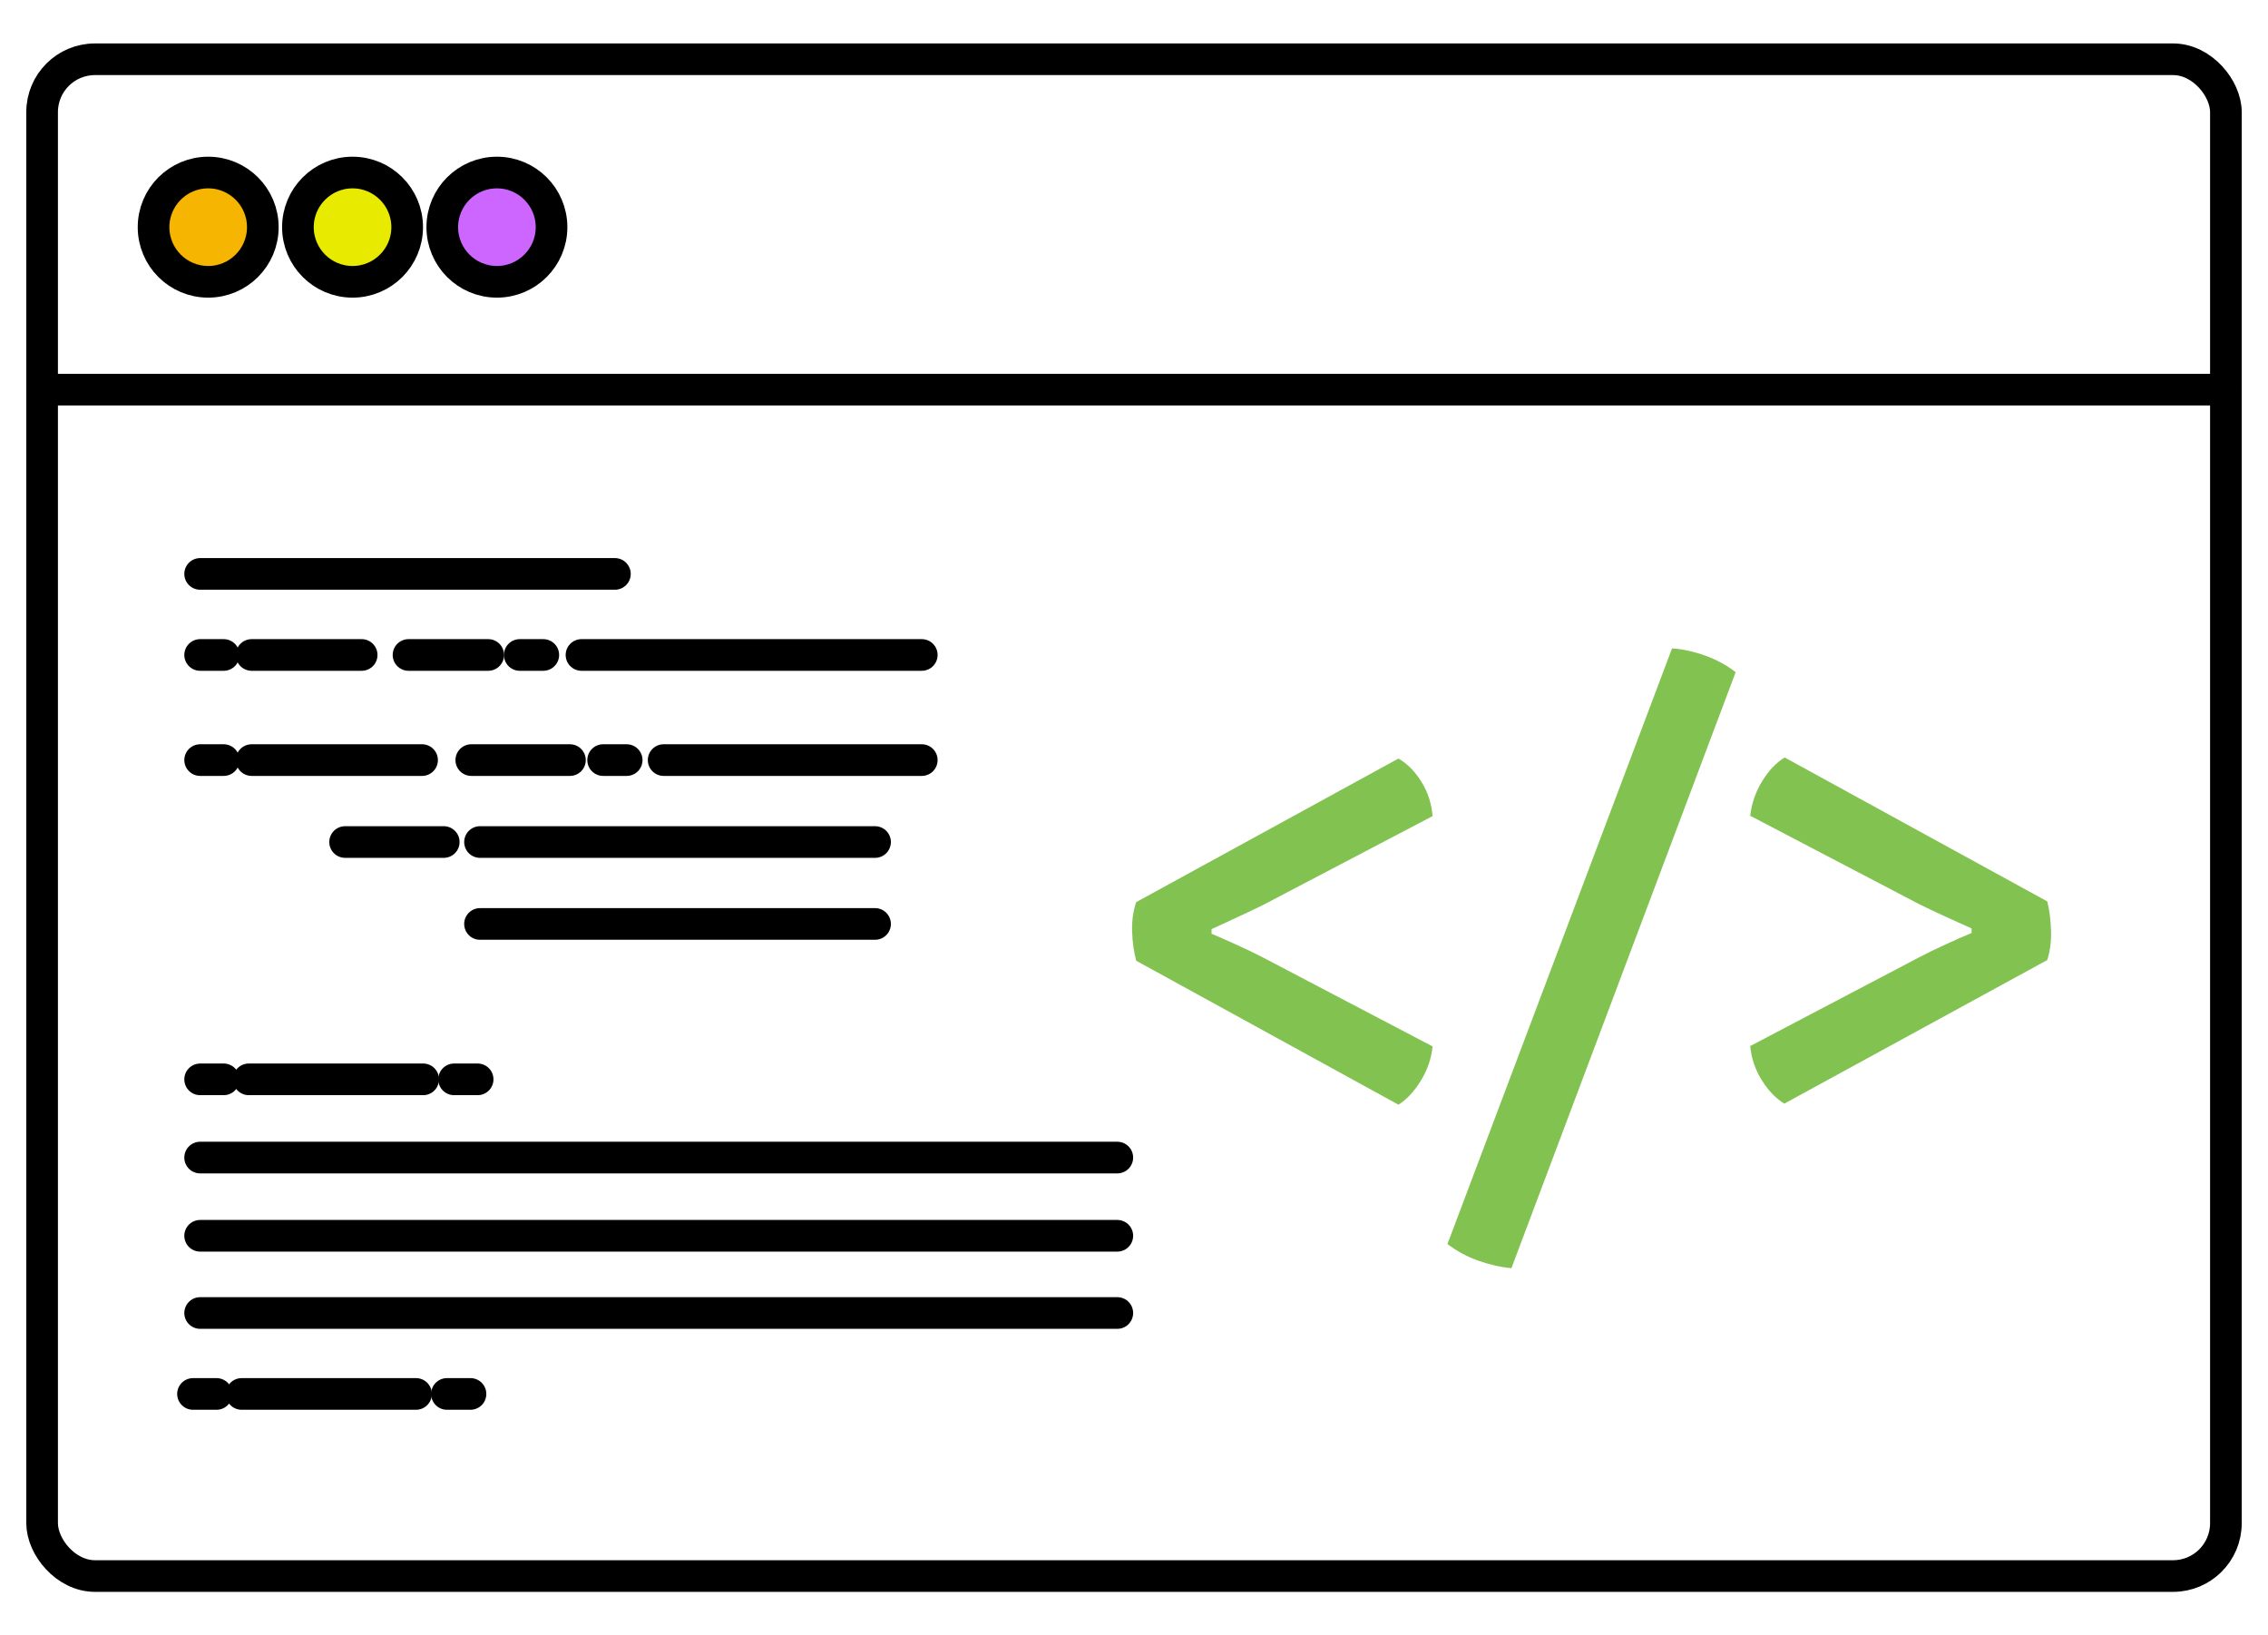
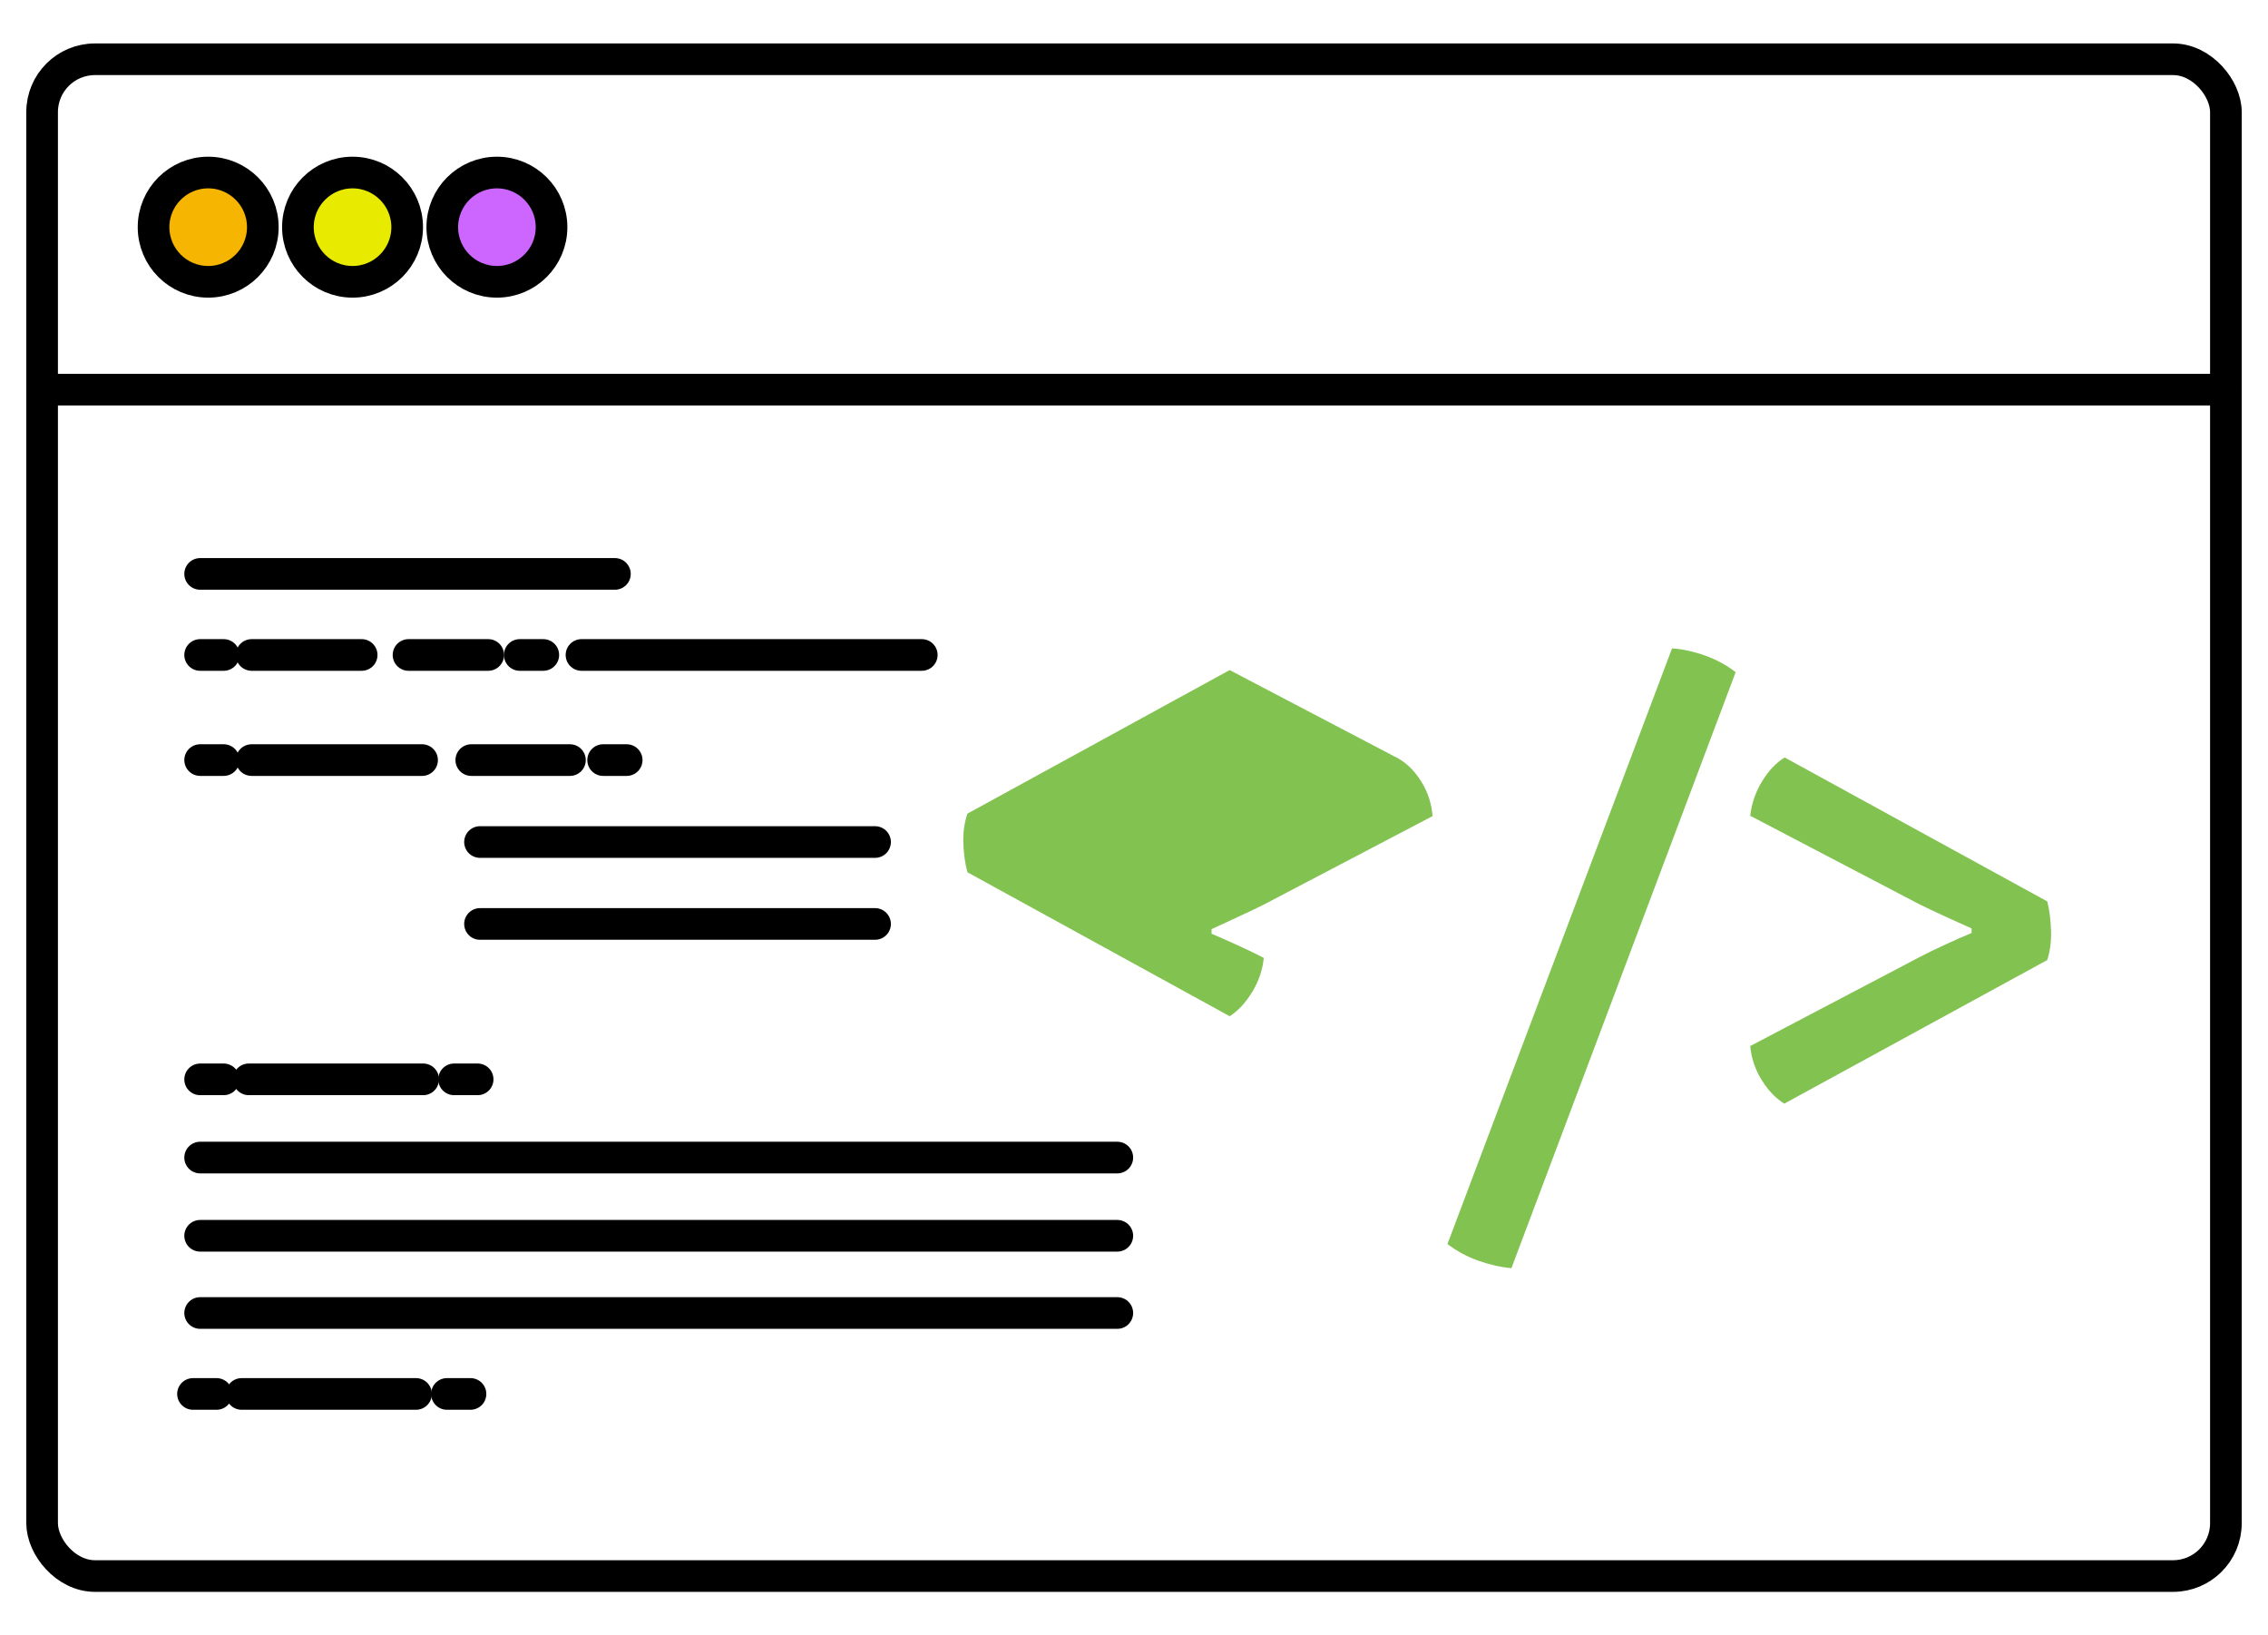
<svg xmlns="http://www.w3.org/2000/svg" id="Layer_1" version="1.1" viewBox="0 0 430 310">
  <defs>
    <style>
      .st0 {
        fill: #c6f;
      }

      .st0, .st1, .st2, .st3 {
        stroke: #000;
        stroke-linecap: round;
        stroke-linejoin: round;
        stroke-width: 6px;
      }

      .st1 {
        fill: #e8ea00;
      }

      .st2 {
        fill: #f5b500;
      }

      .st3 {
        fill: none;
      }

      .st4 {
        fill: #82c251;
      }
    </style>
  </defs>
  <rect class="st3" x="7.984" y="11.235" width="414.033" height="287.531" rx="10.014" ry="10.014" />
  <circle class="st2" cx="39.471" cy="43.064" r="10.358" />
  <circle class="st1" cx="66.841" cy="43.064" r="10.358" />
  <circle class="st0" cx="94.211" cy="43.064" r="10.358" />
  <line class="st3" x1="7.984" y1="73.859" x2="422.017" y2="73.859" />
  <line class="st3" x1="37.945" y1="108.794" x2="116.583" y2="108.794" />
  <line class="st3" x1="37.945" y1="124.16" x2="42.411" y2="124.16" />
  <line class="st3" x1="98.541" y1="124.16" x2="103.006" y2="124.16" />
  <line class="st3" x1="47.707" y1="124.16" x2="68.569" y2="124.16" />
  <line class="st3" x1="77.454" y1="124.16" x2="92.565" y2="124.16" />
  <line class="st3" x1="110.247" y1="124.16" x2="174.764" y2="124.16" />
  <line class="st3" x1="37.945" y1="144.089" x2="42.411" y2="144.089" />
  <line class="st3" x1="37.945" y1="204.609" x2="42.411" y2="204.609" />
  <line class="st3" x1="37.945" y1="219.437" x2="211.836" y2="219.437" />
  <line class="st3" x1="37.945" y1="234.264" x2="211.836" y2="234.264" />
  <line class="st3" x1="37.945" y1="248.904" x2="211.836" y2="248.904" />
  <line class="st3" x1="86.092" y1="204.609" x2="90.558" y2="204.609" />
  <line class="st3" x1="47.165" y1="204.609" x2="80.232" y2="204.609" />
  <line class="st3" x1="36.591" y1="264.247" x2="41.056" y2="264.247" />
  <line class="st3" x1="84.737" y1="264.247" x2="89.203" y2="264.247" />
  <line class="st3" x1="45.81" y1="264.247" x2="78.877" y2="264.247" />
  <line class="st3" x1="114.351" y1="144.089" x2="118.816" y2="144.089" />
  <line class="st3" x1="47.707" y1="144.089" x2="80.022" y2="144.089" />
  <line class="st3" x1="89.353" y1="144.089" x2="108.056" y2="144.089" />
-   <line class="st3" x1="65.429" y1="159.621" x2="84.132" y2="159.621" />
-   <line class="st3" x1="125.822" y1="144.089" x2="174.764" y2="144.089" />
  <line class="st3" x1="91.006" y1="159.621" x2="165.907" y2="159.621" />
  <line class="st3" x1="91.006" y1="175.152" x2="165.907" y2="175.152" />
-   <path class="st4" d="M265.137,143.797c1.709.986,3.167,2.468,4.38,4.446,1.212,1.975,1.909,4.13,2.088,6.465l-32.001,16.777c-1.256.629-2.954,1.439-5.086,2.425-2.132.989-3.737,1.729-4.816,2.225v.873c1.079.45,2.684,1.159,4.816,2.125,2.132.966,3.83,1.785,5.086,2.458l32.001,16.773c-.227,2.292-.966,4.46-2.221,6.502-1.259,2.045-2.675,3.561-4.247,4.55l-49.717-27.285c-.45-1.662-.709-3.504-.776-5.526-.067-2.022.19-3.884.776-5.592l49.717-27.215Z" />
+   <path class="st4" d="M265.137,143.797c1.709.986,3.167,2.468,4.38,4.446,1.212,1.975,1.909,4.13,2.088,6.465l-32.001,16.777c-1.256.629-2.954,1.439-5.086,2.425-2.132.989-3.737,1.729-4.816,2.225v.873c1.079.45,2.684,1.159,4.816,2.125,2.132.966,3.83,1.785,5.086,2.458c-.227,2.292-.966,4.46-2.221,6.502-1.259,2.045-2.675,3.561-4.247,4.55l-49.717-27.285c-.45-1.662-.709-3.504-.776-5.526-.067-2.022.19-3.884.776-5.592l49.717-27.215Z" />
  <path class="st4" d="M317.012,122.911c2.018.137,4.12.596,6.298,1.382,2.178.786,4.097,1.829,5.759,3.131l-42.51,112.98c-2.022-.18-4.11-.653-6.265-1.415-2.155-.763-4.11-1.819-5.862-3.164l42.58-112.914Z" />
  <path class="st4" d="M338.299,209.212c-1.615-.986-3.041-2.468-4.277-4.446-1.236-1.975-1.965-4.13-2.192-6.468l32.071-16.843c1.256-.673,2.941-1.492,5.053-2.458,2.108-.966,3.727-1.672,4.849-2.122v-.876c-1.122-.493-2.741-1.222-4.849-2.188-2.112-.966-3.797-1.762-5.053-2.392l-32.071-16.777c.27-2.335,1.022-4.513,2.258-6.535,1.236-2.022,2.661-3.524,4.277-4.513l49.787,27.285c.406,1.615.639,3.447.71,5.489.067,2.045-.17,3.92-.71,5.625l-49.854,27.218Z" />
</svg>